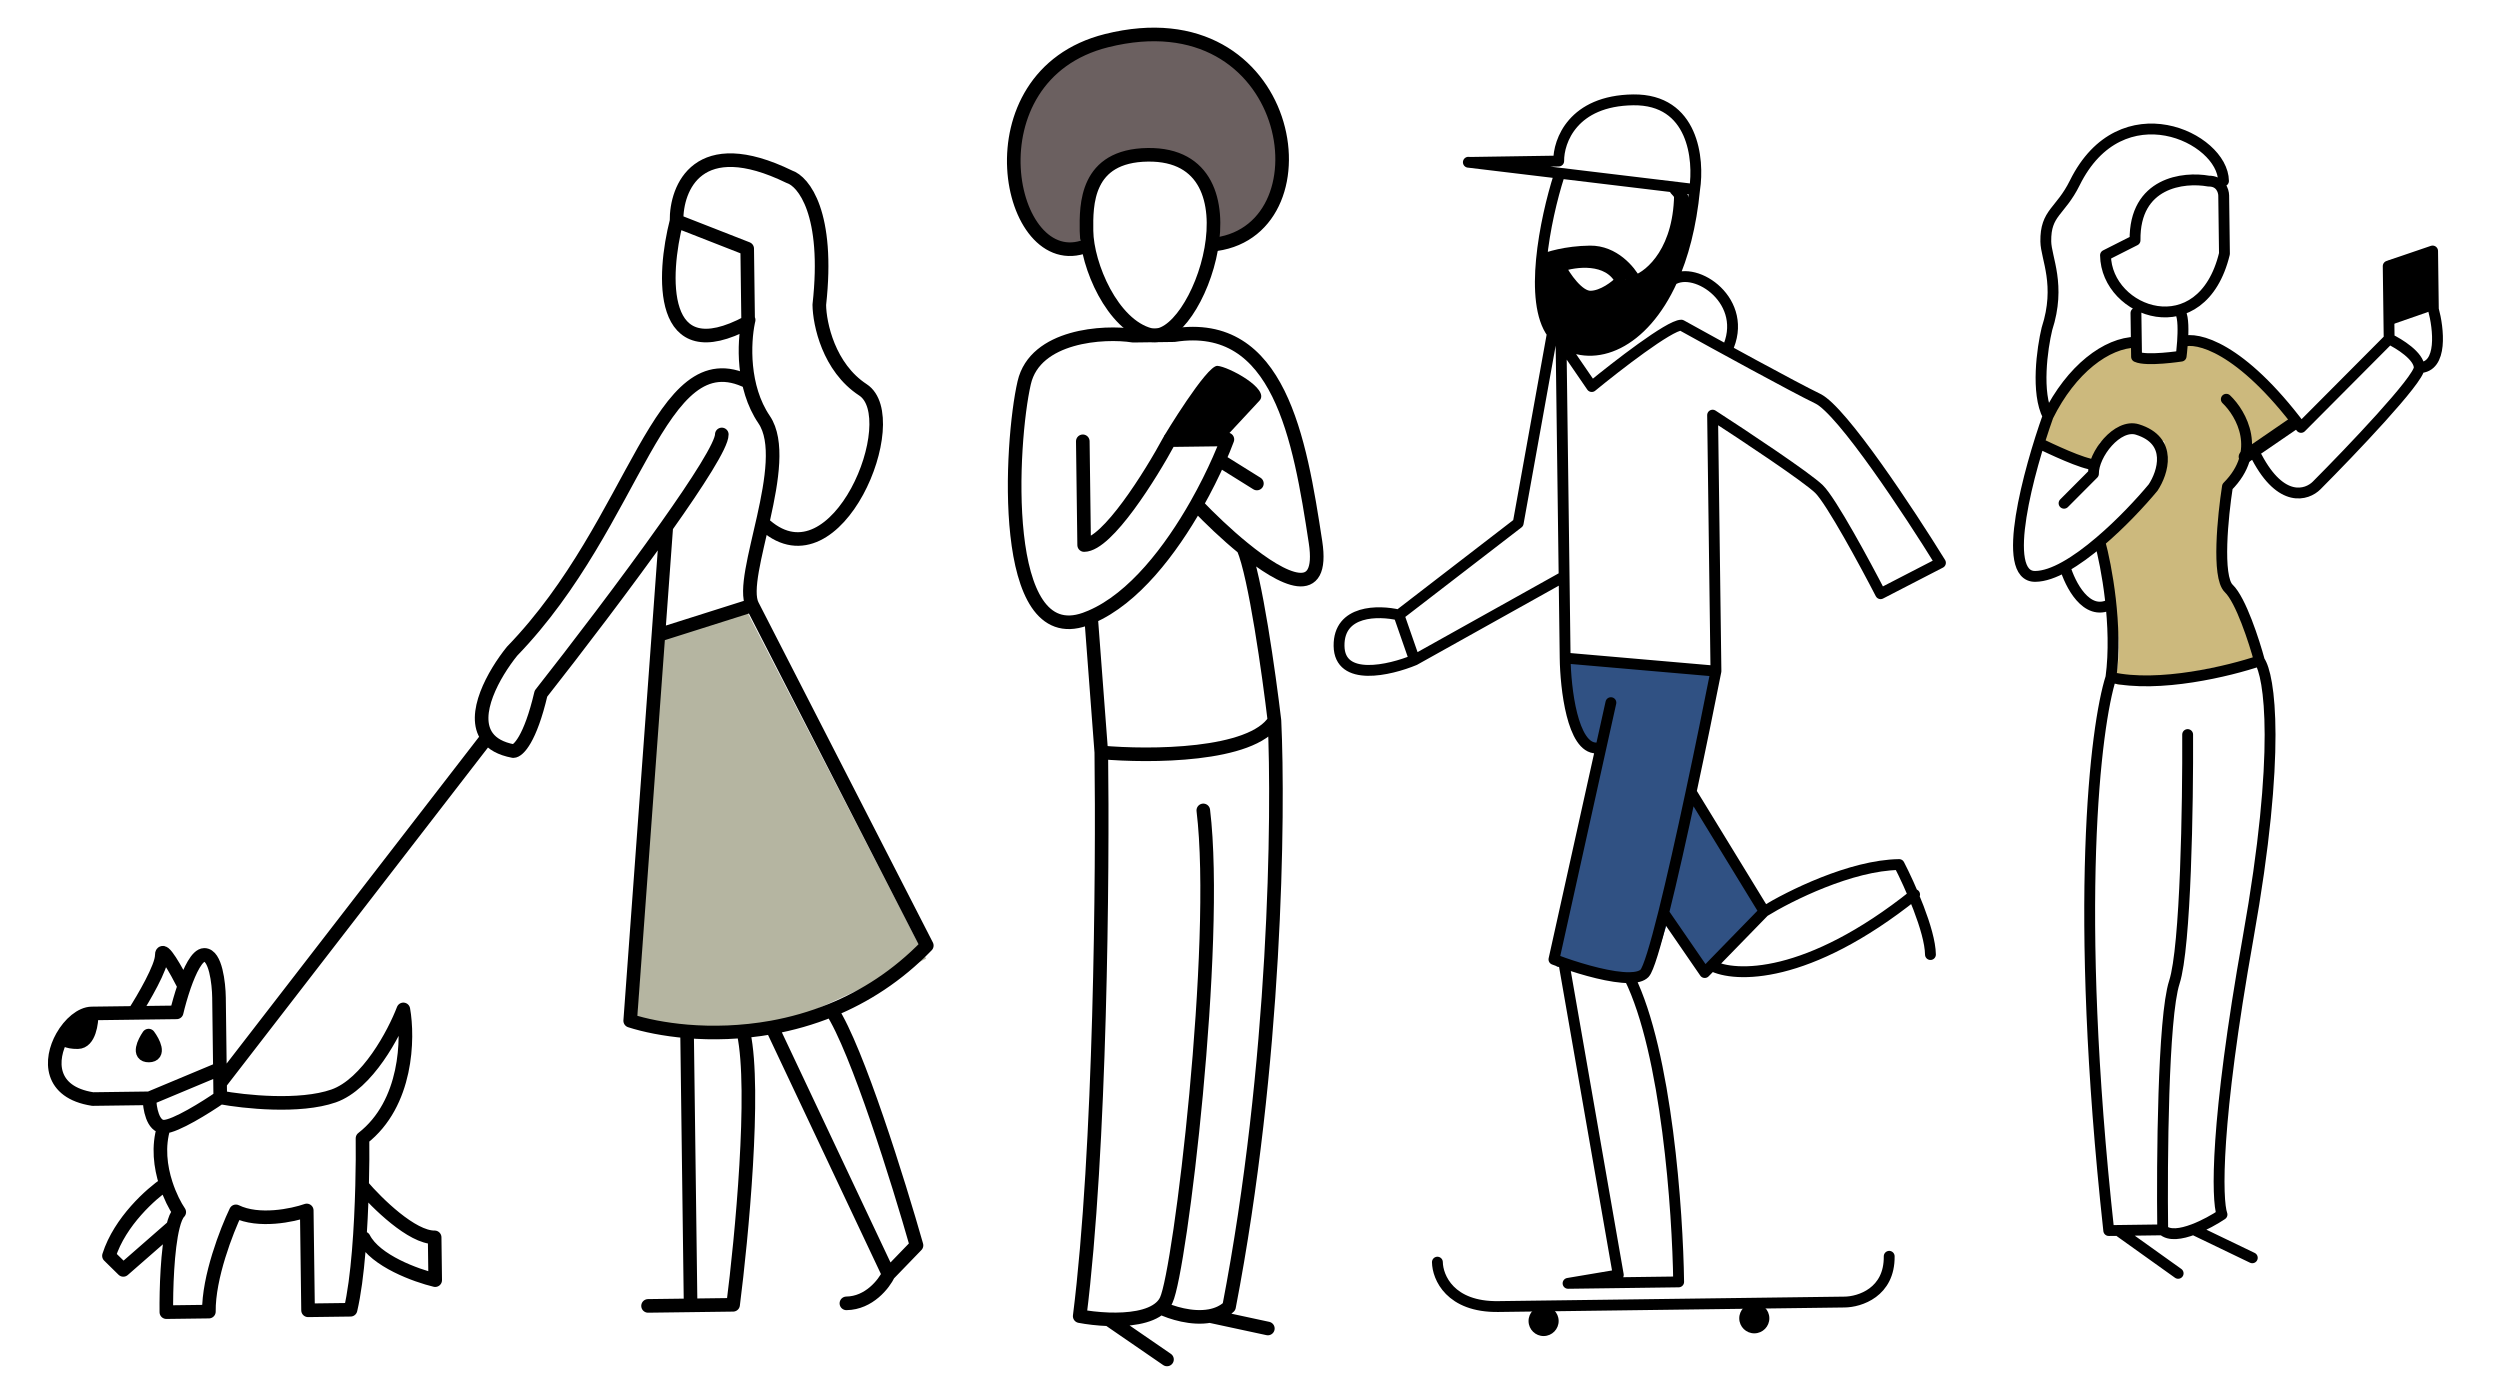
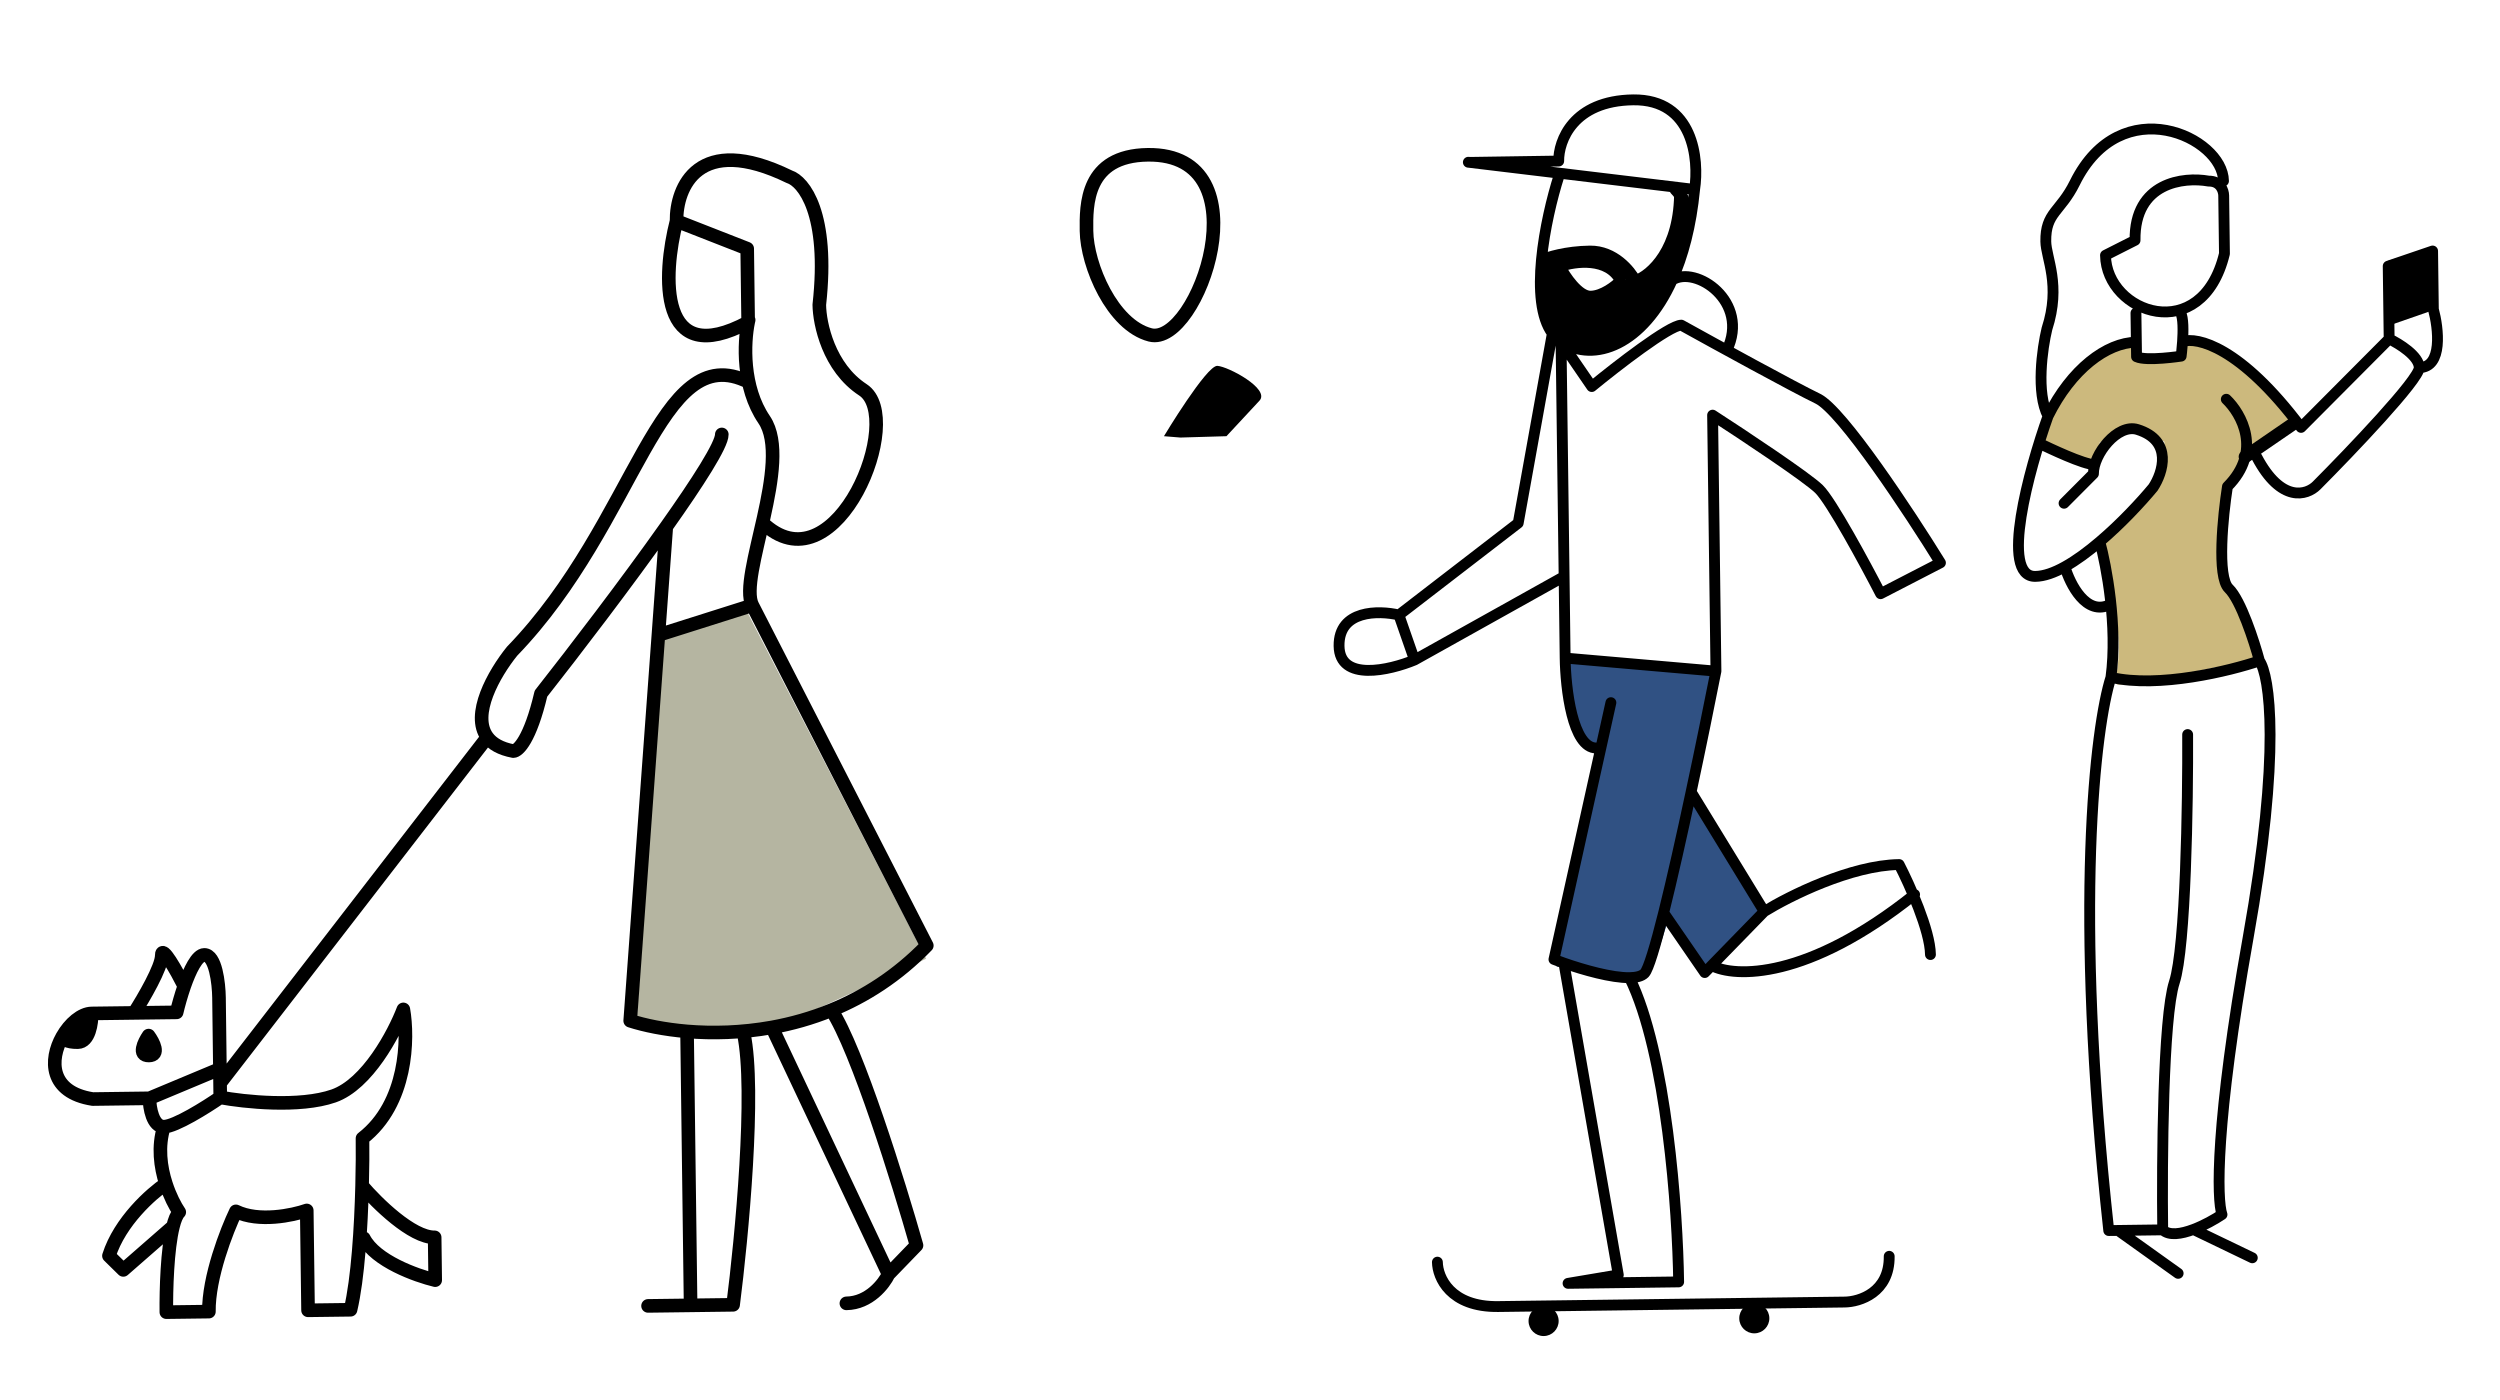
<svg xmlns="http://www.w3.org/2000/svg" width="50" height="28" viewBox="0 0 50 28" fill="none">
-   <path d="M20.881 1.364L22.812 0.692L23.782 0.68L24.76 1.313L25.415 1.952L25.751 2.917L25.444 4.214L24.806 4.869L24.16 4.877L24.143 3.584C24.143 3.584 23.763 3.349 23.492 3.27C23.008 3.127 22.199 3.286 22.199 3.286L21.885 3.937L21.574 4.911L21.251 4.915L20.6 4.6L20.252 2.665L20.881 1.364Z" fill="#6B6060" />
-   <path d="M21.725 4.919C20.144 5.542 19.315 1.518 22.131 0.813C25.879 -0.125 26.655 4.555 24.324 4.885M21.656 8.826L21.683 10.901C22.146 10.895 23.015 9.5 23.391 8.803L24.548 8.788C24.503 8.91 24.446 9.048 24.38 9.197M24.38 9.197L25.138 9.67M24.38 9.197C24.261 9.467 24.109 9.775 23.93 10.091M23.93 10.091C23.418 10.995 22.679 11.97 21.821 12.337M23.93 10.091C24.194 10.367 24.529 10.689 24.866 10.963M21.821 12.337C21.782 12.354 21.742 12.37 21.702 12.384C19.975 12.999 20.21 8.845 20.484 7.655C20.703 6.703 22.084 6.622 22.663 6.714L23.483 6.703C25.587 6.375 25.994 8.77 26.31 10.841C26.489 12.012 25.675 11.624 24.866 10.963M21.821 12.337L22.026 15.048M22.026 15.048C22.991 15.135 25.035 15.128 25.489 14.411M22.026 15.048C22.057 17.42 22.013 22.996 21.594 26.323C21.747 26.352 21.954 26.378 22.173 26.386M25.489 14.411C25.38 13.492 25.104 11.517 24.866 10.963M25.489 14.411C25.578 16.287 25.521 21.258 24.581 26.135C24.473 26.237 24.339 26.294 24.197 26.32M24.066 16.208C24.39 18.873 23.606 25.407 23.325 26.003C23.298 26.061 23.26 26.11 23.212 26.152M23.212 26.152C22.989 26.352 22.562 26.399 22.173 26.386M23.212 26.152C23.425 26.255 23.839 26.386 24.197 26.32M22.173 26.386L23.34 27.189M24.197 26.32L25.357 26.57" stroke="black" stroke-width="0.272" stroke-linecap="round" stroke-linejoin="round" />
  <path d="M23.004 6.698C22.245 6.502 21.739 5.304 21.73 4.618L21.73 4.618C21.724 4.103 21.711 3.112 22.957 3.096C25.325 3.066 23.953 6.943 23.004 6.698Z" stroke="black" stroke-width="0.272" stroke-linecap="round" stroke-linejoin="round" />
  <path d="M42.292 6.906L42.615 6.902L42.943 7.221L43.266 7.217L43.589 7.212L43.585 6.889L44.231 6.881C44.231 6.881 45.749 7.696 45.868 8.476C45.868 8.476 44.704 9.184 44.592 9.786C44.29 11.406 44.617 11.725 44.617 11.725L45.285 13.333L44.315 13.345C44.315 13.345 42.703 13.69 42.38 13.694C42.216 13.696 42.417 13.46 42.367 12.724C42.319 12.007 42.019 10.789 42.019 10.789L43.295 9.479L43.287 8.833L42.636 8.518L41.994 8.849L41.998 9.173L41.675 9.177L40.701 8.866L41.016 8.216L41.65 7.237L42.292 6.906Z" fill="#CCB97D" />
  <path d="M44.47 3.619C44.459 2.746 42.423 1.782 41.496 3.657C41.206 4.243 40.908 4.247 40.916 4.829C40.92 5.159 41.225 5.699 40.939 6.576C40.845 6.965 40.718 7.86 40.961 8.322M40.961 8.322C41.425 7.385 42.132 6.851 42.727 6.844M40.961 8.322C40.579 9.395 39.992 11.537 40.705 11.528C40.882 11.526 41.085 11.453 41.298 11.334M41.281 10.065L41.869 9.475C41.864 9.087 42.35 8.466 42.749 8.59C43.466 8.814 43.257 9.457 43.062 9.751C42.823 10.039 42.425 10.469 41.996 10.833M40.781 8.865C40.98 8.959 41.675 9.295 41.896 9.292M42.719 6.261L42.731 7.135C42.93 7.229 43.623 7.123 43.623 7.123C43.623 7.123 43.64 6.994 43.651 6.832M43.611 6.25C43.669 6.359 43.665 6.622 43.651 6.832M43.651 6.832C43.937 6.731 44.81 6.933 46.021 8.548L47.783 6.778M47.783 6.778C47.982 6.873 48.382 7.12 48.385 7.353M47.783 6.778L47.764 5.323L48.652 5.02L48.667 6.184C48.772 6.571 48.861 7.347 48.385 7.353M48.385 7.353C48.388 7.586 47.019 9.02 46.333 9.709C46.138 9.905 45.624 10.067 45.136 9.142M44.526 7.985C44.828 8.272 45.254 9.024 44.549 9.732C44.458 10.315 44.334 11.54 44.575 11.769C44.816 11.999 45.085 12.83 45.189 13.217M45.189 13.217C44.597 13.419 43.174 13.767 42.219 13.547M45.189 13.217C45.391 13.506 45.629 15.017 44.963 18.752C44.298 22.487 44.337 24.001 44.44 24.291C44.301 24.384 44.084 24.508 43.868 24.589M42.219 13.547C42.356 12.523 42.127 11.311 41.996 10.833M42.219 13.547C41.908 14.521 41.464 18.099 42.175 24.611L42.362 24.609M41.996 10.833C41.765 11.03 41.526 11.208 41.298 11.334M41.298 11.334C41.401 11.686 41.727 12.33 42.2 12.091M43.254 24.597C43.237 23.239 43.259 20.346 43.487 19.645C43.716 18.943 43.76 16.05 43.753 14.691M43.254 24.597C43.382 24.719 43.624 24.681 43.868 24.589M43.254 24.597L42.362 24.609M43.868 24.589L45.046 25.156M42.362 24.609L43.563 25.467M44.172 3.622C43.676 3.532 42.685 3.642 42.701 4.806L42.11 5.105C42.125 6.269 44.037 6.943 44.489 5.074L44.474 3.91C44.472 3.813 44.41 3.619 44.172 3.622Z" stroke="black" stroke-width="0.217" stroke-linecap="round" stroke-linejoin="round" />
  <path d="M13.268 12.777L14.876 12.109L18.523 19.174L15.631 20.505L12.722 20.543L13.268 12.777Z" fill="#B5B5A1" />
  <path d="M31.378 13.188L34.291 13.474L33.678 16.068L34.001 16.064L35.324 18.31C35.324 18.31 34.367 19.292 34.043 19.296C33.72 19.3 33.384 18.335 33.384 18.335L33.074 19.309L32.431 19.64L31.457 19.33L31.134 19.334L31.13 19.011L32.045 14.796C32.045 14.796 32.05 15.119 31.722 14.8C31.52 14.603 31.39 14.158 31.39 14.158L31.378 13.188Z" fill="#305183" />
  <path d="M31.178 3.523C31.044 3.943 30.887 4.585 30.829 5.199M31.221 6.836C31.886 7.267 32.862 6.892 33.444 5.602M31.221 6.836L31.835 7.731C32.332 7.323 33.386 6.506 33.626 6.503C34.334 6.896 35.872 7.739 36.357 7.974C36.842 8.209 38.194 10.26 38.809 11.256L37.612 11.874C37.303 11.275 36.624 10.019 36.38 9.781C36.136 9.543 34.86 8.696 34.252 8.303L34.319 13.423M31.221 6.836C31.154 6.792 31.096 6.736 31.047 6.669M31.221 6.836L31.262 9.978L31.282 11.53M33.892 3.789C33.985 3.185 33.869 1.982 32.664 1.997C31.46 2.013 31.169 2.82 31.174 3.221L29.397 3.248M33.892 3.789L29.397 3.248M33.892 3.789C33.821 4.522 33.659 5.125 33.444 5.602M29.367 3.245L29.397 3.248M30.829 5.199C30.952 5.142 31.318 5.027 31.8 5.021C32.282 5.015 32.608 5.412 32.711 5.611C33.011 5.507 33.607 4.997 33.591 3.793M30.829 5.199C30.774 5.786 30.811 6.349 31.047 6.669M33.444 5.602C33.912 5.295 35.006 6.034 34.537 7.004M34.319 13.423L31.303 13.161M34.319 13.423C34.19 14.074 34.012 14.953 33.822 15.839M31.303 13.161L31.282 11.53M31.303 13.161C31.311 13.763 31.447 14.966 31.928 14.96M31.047 6.669L30.364 10.462L27.978 12.3M27.978 12.3L28.291 13.2M27.978 12.3C27.575 12.205 26.772 12.195 26.781 12.918C26.79 13.641 27.791 13.407 28.291 13.2M28.291 13.2L31.282 11.53M32.218 14.053L31.079 19.188C31.139 19.211 31.206 19.236 31.278 19.261M33.273 18.256C33.107 18.918 32.968 19.386 32.891 19.466C32.833 19.525 32.726 19.551 32.59 19.553M33.273 18.256L34.095 19.451L34.232 19.311M33.273 18.256C33.441 17.582 33.637 16.707 33.822 15.839M35.285 18.23L33.822 15.839M35.285 18.23C35.783 17.922 37.02 17.304 37.983 17.291C38.19 17.691 38.603 18.609 38.609 19.091M35.285 18.23L34.232 19.311M34.232 19.311C34.691 19.552 36.146 19.605 38.292 17.89M31.278 19.261L32.366 25.498L31.361 25.667L33.573 25.638C33.555 24.236 33.333 21.055 32.59 19.553M31.278 19.261C31.673 19.399 32.233 19.558 32.59 19.553M28.748 25.243C28.752 25.544 29.001 26.144 29.965 26.131C30.928 26.119 34.984 26.066 36.892 26.041C37.193 26.038 37.793 25.849 37.784 25.126M31.201 5.33C31.501 5.225 32.163 5.137 32.41 5.615C32.311 5.717 32.053 5.921 31.811 5.924C31.571 5.927 31.304 5.529 31.201 5.33Z" stroke="black" stroke-width="0.217" stroke-linecap="round" stroke-linejoin="round" />
  <circle cx="30.872" cy="26.42" r="0.301" transform="rotate(-0.742 30.872 26.42)" fill="black" />
  <circle cx="35.086" cy="26.366" r="0.301" transform="rotate(-0.742 35.086 26.366)" fill="black" />
  <path d="M14.973 7.642C13.168 6.736 12.758 10.424 10.241 13.025C9.881 13.471 9.413 14.295 9.747 14.744M14.436 8.689C14.439 8.892 13.963 9.636 13.326 10.535M13.326 10.535C12.533 11.657 11.49 13.02 10.819 13.873C10.604 14.79 10.362 15.021 10.267 15.022C10.01 14.974 9.844 14.875 9.747 14.744M13.326 10.535L13.168 12.701M15.047 12.106L18.536 18.911C17.946 19.52 17.291 19.933 16.63 20.203M15.047 12.106L13.168 12.701M15.047 12.106C14.757 11.539 15.86 9.242 15.283 8.393C14.838 7.739 14.88 6.85 14.963 6.444M13.168 12.701L12.604 20.415C12.891 20.507 13.283 20.589 13.741 20.628M14.973 6.399C14.97 6.413 14.967 6.428 14.963 6.444M13.531 4.42C13.254 5.5 13.154 7.417 14.963 6.444M13.531 4.42L14.944 4.973L14.963 6.444M13.531 4.42C13.522 3.754 13.961 2.645 15.787 3.535C16.071 3.626 16.59 4.267 16.386 6.096C16.391 6.476 16.573 7.349 17.259 7.797C18.116 8.357 16.743 11.751 15.31 10.509M9.747 14.744L4.402 21.663L4.398 21.377M1.833 20.269L2.683 20.258M1.833 20.269C1.836 20.459 1.784 20.84 1.557 20.843C1.33 20.846 1.255 20.772 1.245 20.734M1.833 20.269C1.627 20.272 1.393 20.471 1.245 20.734M2.989 21.966L1.855 21.981C0.988 21.847 0.986 21.194 1.245 20.734M2.989 21.966L4.398 21.377M2.989 21.966C2.991 22.157 3.053 22.536 3.279 22.534M4.398 21.377L4.38 19.951C4.376 19.665 4.312 19.095 4.085 19.098C3.943 19.1 3.797 19.403 3.685 19.722M4.398 21.377L4.405 21.948M3.279 22.534C3.506 22.53 4.125 22.142 4.405 21.948M3.279 22.534C3.154 22.929 3.21 23.342 3.318 23.675M4.405 21.948C4.879 22.037 5.995 22.156 6.672 21.919C7.349 21.682 7.884 20.666 8.067 20.188C8.169 20.758 8.148 22.071 7.25 22.767C7.253 23.005 7.252 23.34 7.242 23.715M3.318 23.675C3.397 23.92 3.503 24.122 3.585 24.242C3.534 24.294 3.493 24.396 3.46 24.529M3.318 23.675C3.029 23.869 2.397 24.428 2.179 25.116L2.466 25.398L3.46 24.529M3.46 24.529C3.345 24.983 3.322 25.802 3.327 26.243L4.178 26.232C4.169 25.547 4.534 24.61 4.718 24.227C5.175 24.45 5.853 24.308 6.135 24.209L6.161 26.206L7.011 26.195C7.159 25.566 7.221 24.541 7.242 23.715M7.242 23.715C7.537 24.061 8.239 24.753 8.693 24.747L8.704 25.603C8.325 25.512 7.509 25.219 7.276 24.765M2.683 20.258L3.533 20.247C3.566 20.105 3.62 19.911 3.685 19.722M2.683 20.258C2.868 19.97 3.238 19.337 3.235 19.109C3.232 18.881 3.534 19.423 3.685 19.722M13.741 20.628L13.812 26.107M13.741 20.628C14.244 20.67 14.828 20.658 15.44 20.548M13.812 26.107L14.662 26.096C14.833 24.762 15.116 21.809 14.875 20.671M13.812 26.107L12.961 26.118M15.44 20.548L17.771 25.485M15.44 20.548C15.83 20.477 16.231 20.366 16.63 20.203M17.771 25.485L18.33 24.907C17.977 23.664 17.142 20.982 16.63 20.203M17.771 25.485C17.679 25.677 17.382 26.061 16.928 26.067M2.972 20.712C2.88 20.846 2.751 21.113 2.978 21.11C3.204 21.107 3.069 20.843 2.972 20.712Z" stroke="black" stroke-width="0.272" stroke-linecap="round" stroke-linejoin="round" />
  <path d="M44.903 9.135L45.864 8.476" stroke="black" stroke-width="0.259" stroke-linecap="round" stroke-linejoin="round" />
  <path d="M47.764 5.218C47.764 5.218 48.729 4.882 48.733 5.205C48.737 5.528 48.746 6.175 48.746 6.175L47.78 6.511L47.764 5.218Z" fill="black" />
  <path d="M24.347 7.317C24.561 7.329 25.409 7.778 25.189 8.014C24.97 8.25 24.529 8.724 24.529 8.724L23.608 8.751L23.279 8.724C23.279 8.724 24.132 7.305 24.347 7.317Z" fill="black" />
  <path d="M1.41 20.689L1.729 20.361L1.734 20.684L1.41 20.689Z" stroke="black" stroke-width="0.259" stroke-linecap="round" stroke-linejoin="round" />
  <path d="M30.954 5.435C31.061 5.326 31.403 5.106 31.92 5.1C32.437 5.093 32.79 5.735 32.902 6.057C33.326 5.513 34.043 4.296 33.519 3.786M33.217 5.406L32.898 5.734" stroke="black" stroke-width="0.259" stroke-linecap="round" stroke-linejoin="round" />
  <path d="M30.95 5.113C30.95 5.113 31.639 6.103 31.895 5.905C32.512 5.431 33.54 5.402 33.54 5.402L33.133 6.102L32.587 6.708L32.065 6.962L31.29 6.973L30.967 6.405C30.967 6.405 30.831 5.969 30.828 5.717C30.826 5.591 30.86 5.524 30.858 5.398C30.857 5.272 30.95 5.113 30.95 5.113Z" fill="black" />
</svg>